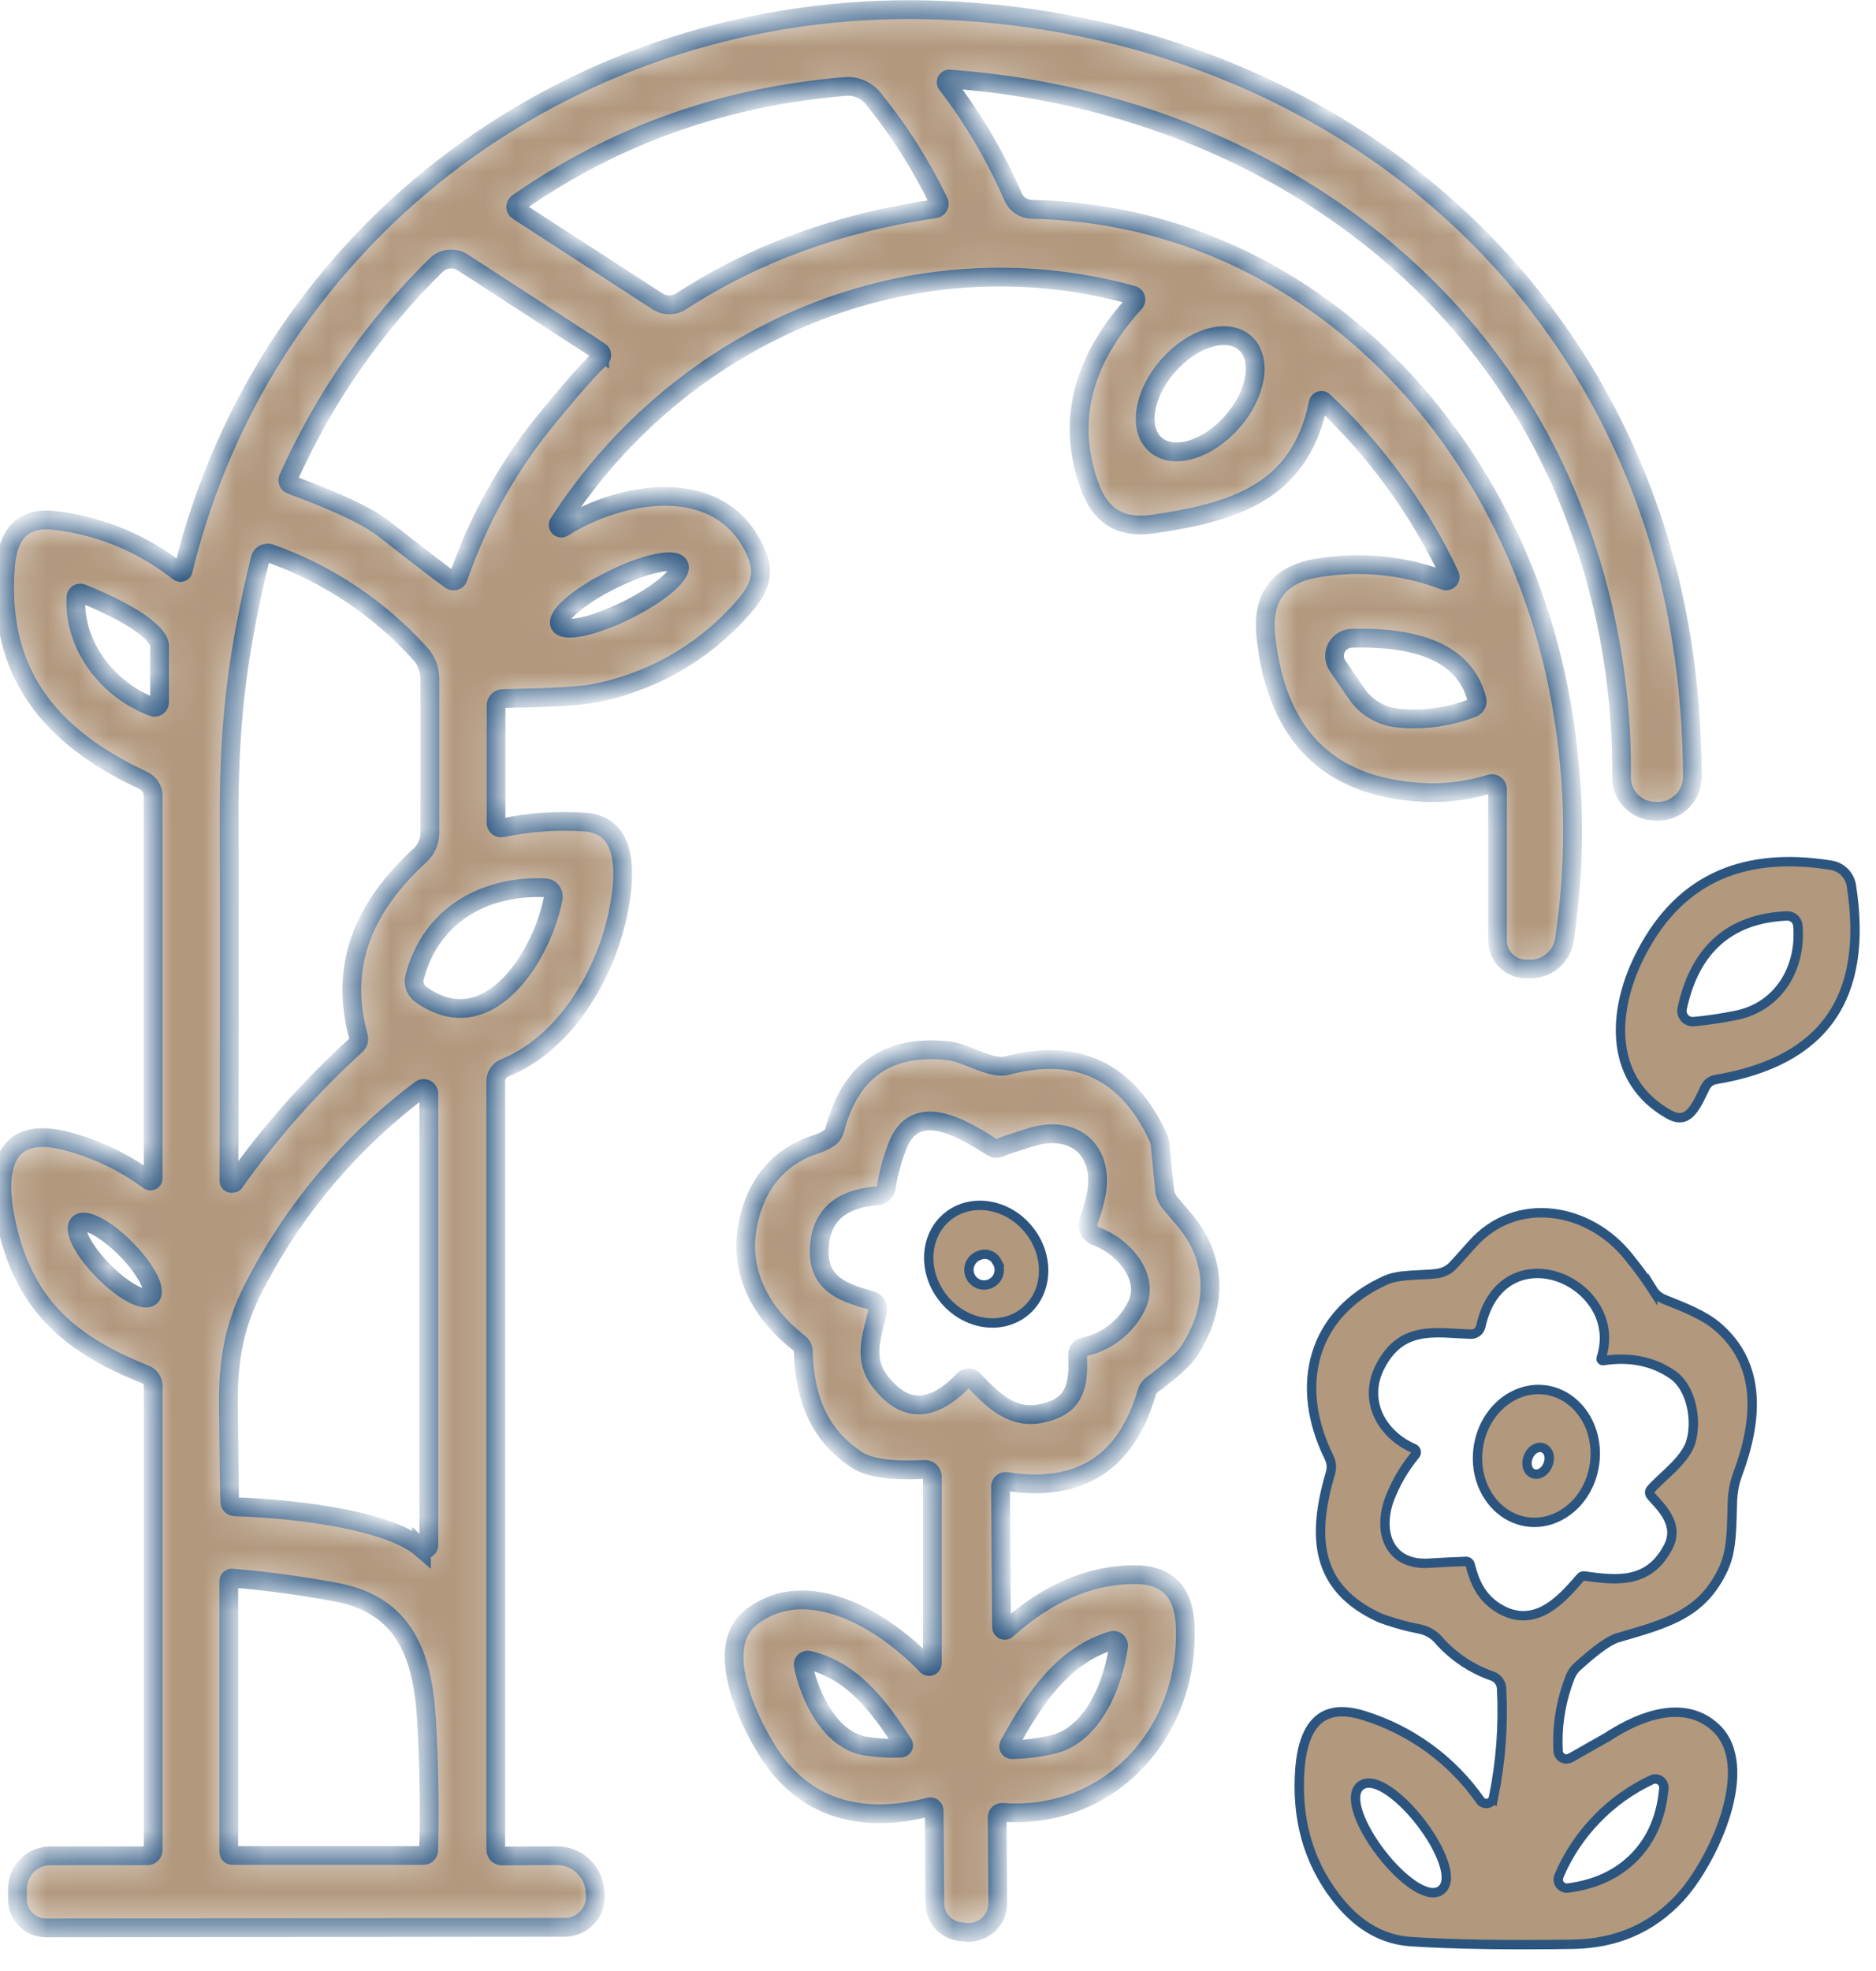
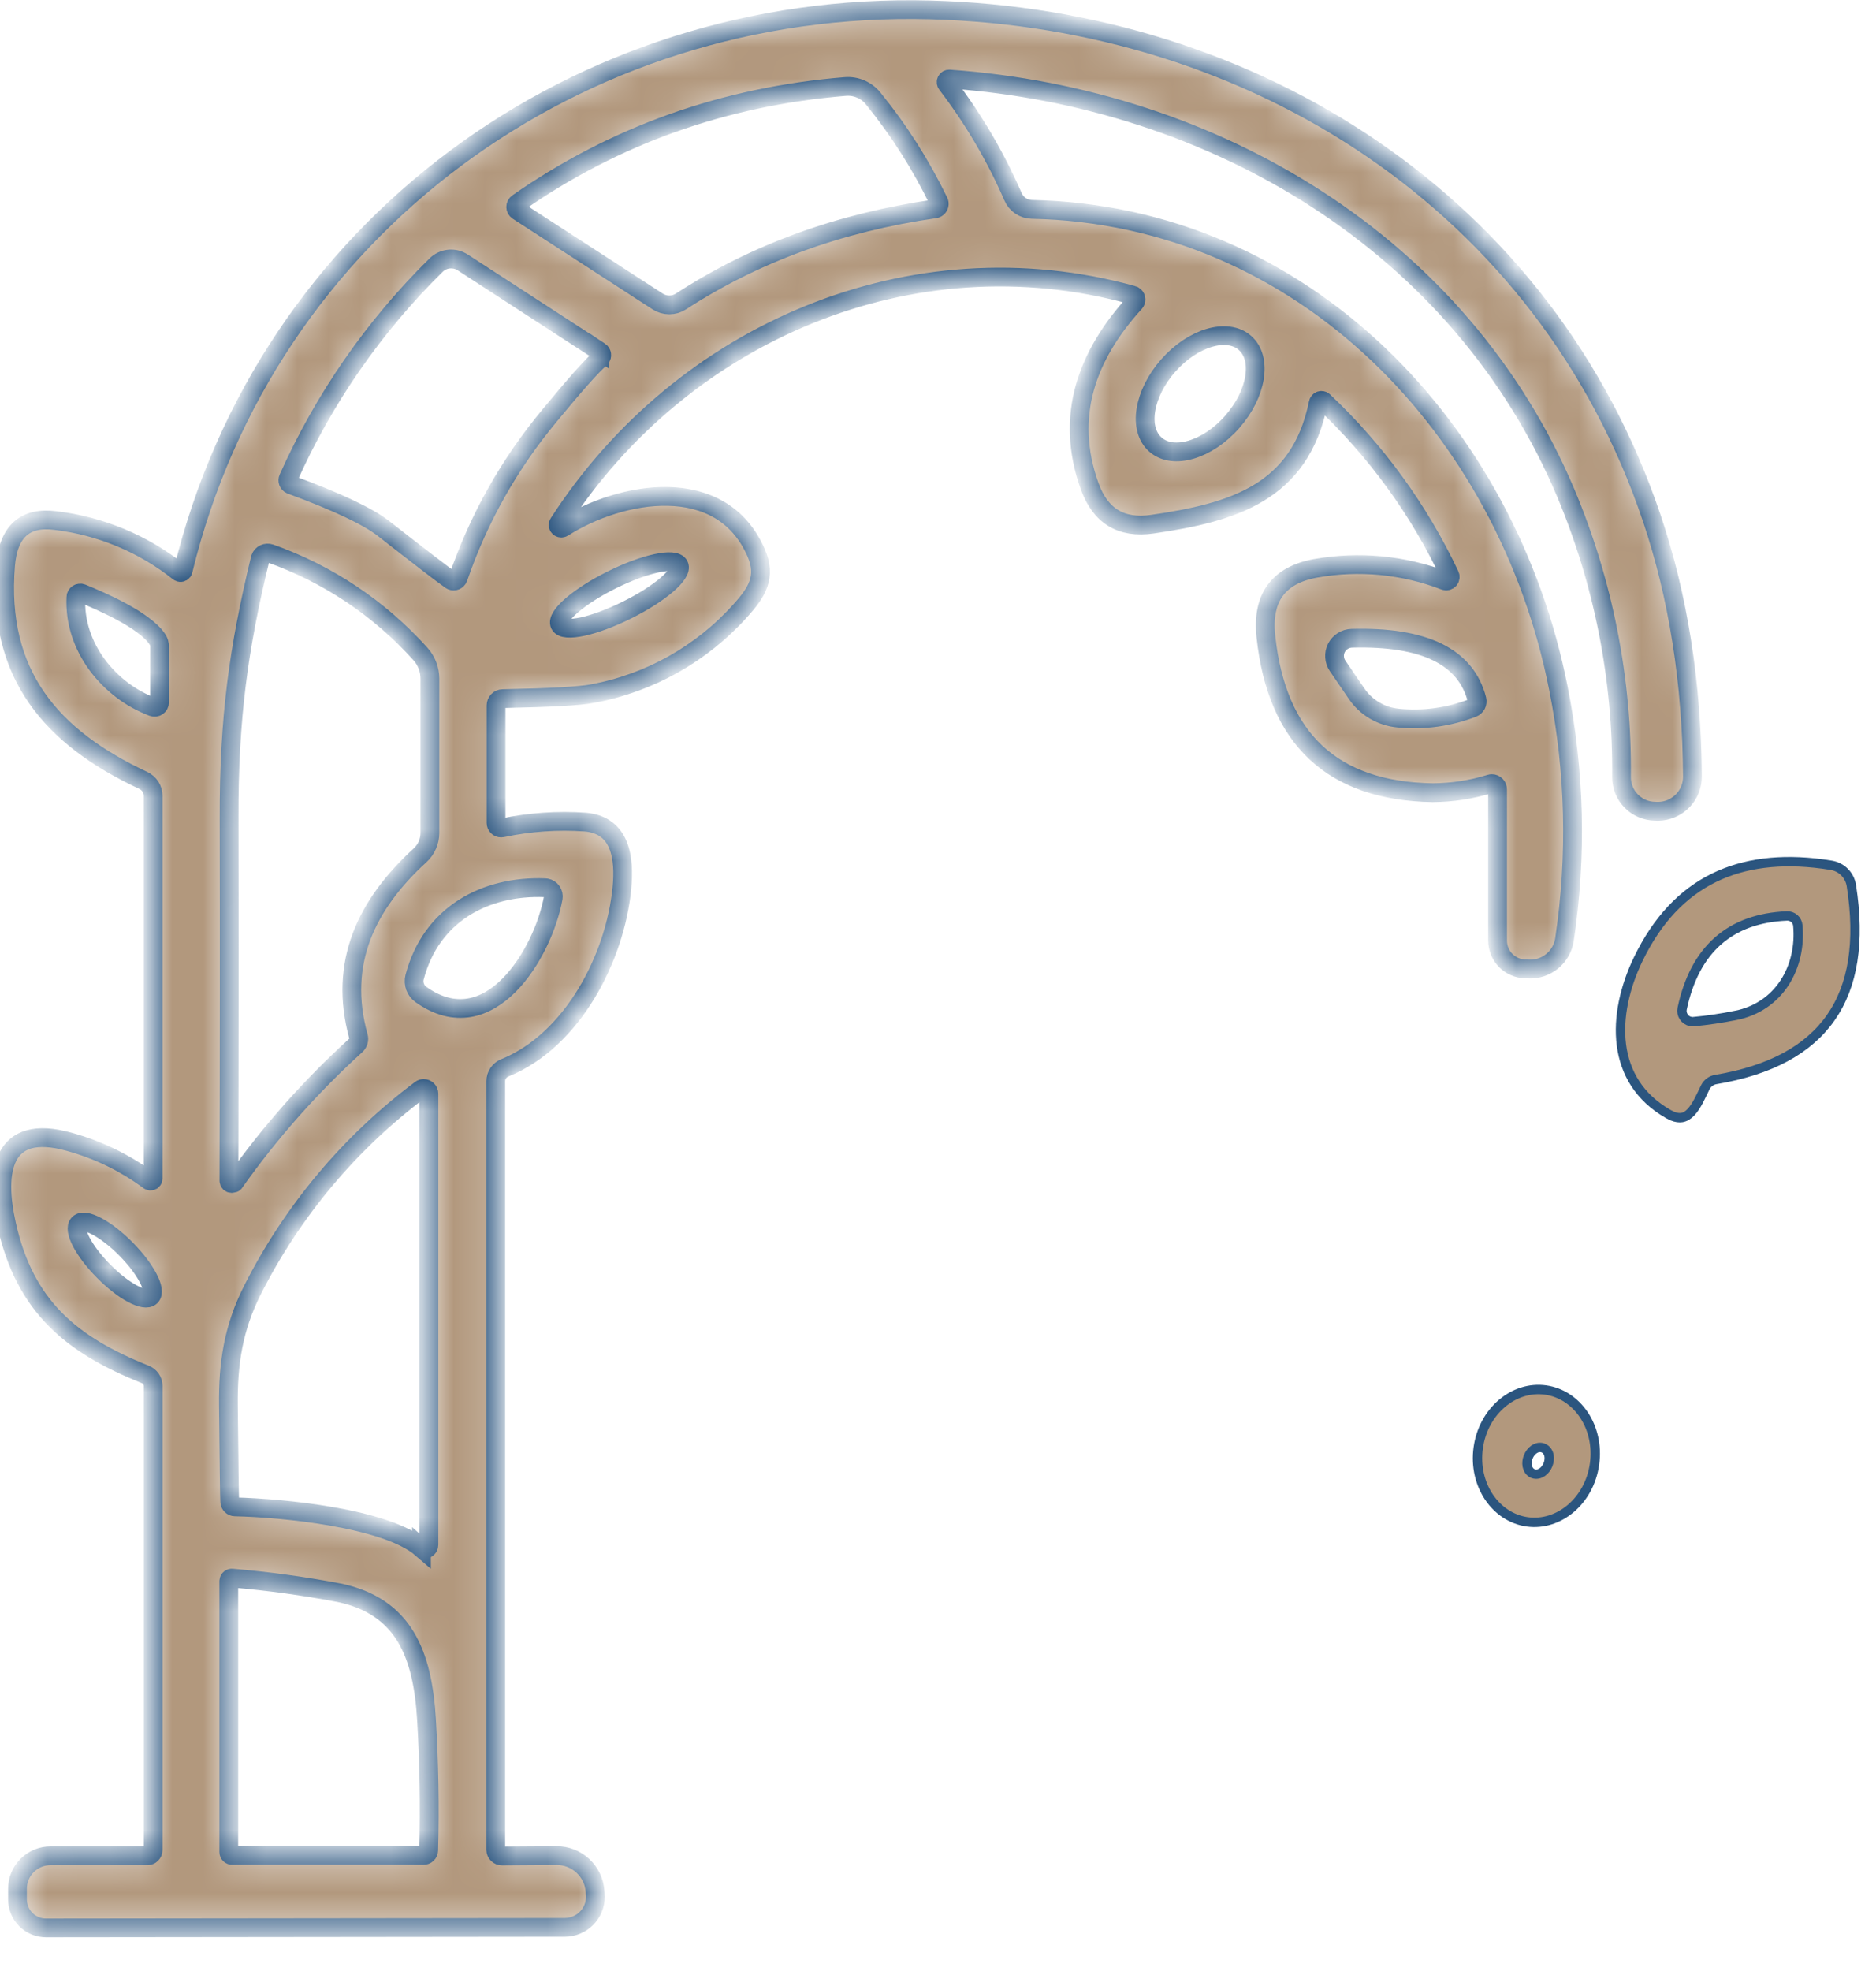
<svg xmlns="http://www.w3.org/2000/svg" width="60" height="63" viewBox="0 0 60 63" fill="none">
  <mask id="path-1-inside-1_1_370" fill="white">
    <path d="M36.294 9.674C36.321 9.645 36.335 9.608 36.333 9.569C36.332 9.53 36.315 9.494 36.286 9.467C36.269 9.451 36.248 9.439 36.224 9.433C29.15 7.482 21.808 10.62 17.868 16.724C17.86 16.735 17.855 16.747 17.852 16.76C17.849 16.773 17.849 16.786 17.852 16.799C17.854 16.812 17.86 16.825 17.867 16.836C17.874 16.847 17.884 16.856 17.895 16.864C17.913 16.875 17.933 16.881 17.953 16.881C17.974 16.881 17.994 16.875 18.011 16.864C19.847 15.696 23.067 15.104 24.183 17.666C24.518 18.438 24.216 18.925 23.68 19.517C22.438 20.902 20.771 21.837 18.941 22.172C18.565 22.247 17.611 22.3 16.078 22.331C16.021 22.332 15.967 22.355 15.927 22.395C15.887 22.436 15.865 22.491 15.865 22.547V26.304C15.865 26.347 15.882 26.388 15.912 26.418C15.942 26.449 15.983 26.466 16.026 26.465C16.037 26.465 16.047 26.465 16.057 26.463C16.932 26.277 17.829 26.214 18.722 26.277C19.85 26.377 19.984 27.421 19.89 28.393C19.676 30.6 18.319 33.256 16.142 34.134C16.058 34.169 15.985 34.227 15.934 34.303C15.883 34.378 15.856 34.467 15.856 34.558V59.129C15.856 59.155 15.862 59.18 15.872 59.204C15.882 59.228 15.896 59.249 15.915 59.268C15.933 59.286 15.955 59.3 15.979 59.31C16.003 59.319 16.029 59.324 16.054 59.324L17.801 59.312C18.113 59.31 18.414 59.427 18.642 59.639C18.87 59.85 19.01 60.142 19.031 60.452L19.037 60.532C19.05 60.659 19.037 60.788 19 60.911C18.963 61.034 18.902 61.148 18.82 61.248C18.739 61.347 18.639 61.429 18.526 61.489C18.412 61.55 18.288 61.587 18.161 61.6C18.129 61.603 18.097 61.605 18.064 61.605L1.474 61.623C1.354 61.623 1.235 61.6 1.124 61.554C1.013 61.509 0.912 61.442 0.827 61.357C0.742 61.272 0.675 61.172 0.629 61.061C0.583 60.95 0.559 60.831 0.559 60.712V60.373C0.559 60.235 0.586 60.097 0.639 59.969C0.692 59.841 0.77 59.725 0.868 59.627C0.966 59.529 1.082 59.451 1.21 59.398C1.338 59.345 1.475 59.318 1.614 59.318H4.715C4.763 59.318 4.81 59.299 4.844 59.264C4.878 59.23 4.898 59.184 4.898 59.135V44.298C4.898 44.219 4.874 44.142 4.829 44.077C4.784 44.011 4.721 43.961 4.648 43.932C2.306 42.996 0.799 41.782 0.211 39.142C-0.167 37.446 0.052 35.891 2.211 36.495C3.133 36.747 3.999 37.167 4.767 37.736C4.784 37.749 4.806 37.754 4.827 37.751C4.849 37.748 4.868 37.736 4.881 37.718C4.891 37.705 4.897 37.689 4.897 37.672V25.435C4.897 25.333 4.867 25.233 4.812 25.146C4.757 25.06 4.679 24.991 4.586 24.947C1.634 23.569 -0.104 21.55 0.177 18.078C0.264 16.994 0.795 16.514 1.768 16.638C3.213 16.808 4.581 17.378 5.72 18.282C5.739 18.296 5.762 18.303 5.785 18.3C5.808 18.297 5.829 18.285 5.843 18.267C5.85 18.258 5.855 18.248 5.857 18.237C8.525 7.275 18.484 0.021 29.742 0.316C40.122 0.588 49.434 6.509 52.828 16.56C53.675 19.072 54.109 21.825 54.13 24.817C54.132 25.11 54.018 25.393 53.812 25.602C53.606 25.811 53.326 25.93 53.032 25.933H53.017L52.937 25.93C52.795 25.929 52.655 25.9 52.524 25.845C52.393 25.79 52.274 25.71 52.174 25.608C52.074 25.507 51.995 25.388 51.941 25.256C51.888 25.124 51.86 24.983 51.861 24.841C51.893 21.72 51.285 18.625 50.074 15.748C46.702 7.784 38.859 3.137 30.37 2.527C30.35 2.525 30.331 2.529 30.313 2.538C30.296 2.547 30.282 2.561 30.272 2.578C30.263 2.595 30.258 2.615 30.26 2.635C30.262 2.654 30.269 2.673 30.281 2.688C31.13 3.796 31.84 5.003 32.397 6.283C32.447 6.402 32.531 6.504 32.637 6.576C32.744 6.649 32.869 6.689 32.998 6.692C41.688 6.872 48.207 13.717 49.842 21.999C50.371 24.646 50.437 27.364 50.037 30.034C49.995 30.305 49.855 30.552 49.642 30.726C49.429 30.899 49.159 30.988 48.884 30.973L48.787 30.97C48.549 30.965 48.322 30.868 48.155 30.698C47.989 30.528 47.896 30.299 47.896 30.061V25.231C47.897 25.183 47.878 25.136 47.844 25.102C47.809 25.067 47.763 25.047 47.715 25.047C47.697 25.047 47.679 25.049 47.661 25.055C47.066 25.239 46.446 25.334 45.823 25.338C42.617 25.287 40.838 23.624 40.487 20.349C40.352 19.11 40.882 18.382 42.075 18.166C43.464 17.918 44.894 18.055 46.21 18.563C46.234 18.571 46.26 18.573 46.284 18.567C46.309 18.561 46.331 18.548 46.349 18.529C46.366 18.511 46.377 18.488 46.381 18.463C46.385 18.438 46.382 18.412 46.371 18.389C45.385 16.299 44.016 14.413 42.334 12.827C42.321 12.814 42.304 12.805 42.286 12.801C42.268 12.797 42.249 12.797 42.231 12.803C42.213 12.809 42.197 12.819 42.185 12.833C42.173 12.847 42.164 12.864 42.161 12.882C41.578 15.754 39.441 16.38 36.855 16.755C35.863 16.899 35.195 16.497 34.852 15.547C34.038 13.29 34.77 11.348 36.294 9.674ZM30.025 6.448C29.457 5.272 28.754 4.166 27.93 3.152C27.824 3.02 27.688 2.915 27.532 2.848C27.376 2.78 27.206 2.752 27.037 2.765C23.156 3.082 19.663 4.324 16.557 6.491C16.537 6.505 16.521 6.524 16.51 6.545C16.499 6.567 16.493 6.591 16.493 6.615C16.494 6.64 16.5 6.664 16.511 6.685C16.523 6.706 16.54 6.725 16.56 6.738L21.036 9.637C21.146 9.708 21.275 9.746 21.407 9.746C21.538 9.746 21.667 9.708 21.777 9.637C24.137 8.102 26.845 7.115 29.9 6.676C29.921 6.673 29.942 6.666 29.96 6.656C29.978 6.645 29.994 6.631 30.007 6.614C30.02 6.597 30.03 6.578 30.035 6.557C30.041 6.537 30.042 6.515 30.039 6.494C30.037 6.478 30.032 6.463 30.025 6.448ZM19.179 11.23L14.797 8.387C14.667 8.303 14.512 8.266 14.358 8.282C14.204 8.297 14.06 8.365 13.95 8.473C11.961 10.429 10.357 12.741 9.22 15.288C9.203 15.325 9.202 15.367 9.216 15.406C9.231 15.444 9.26 15.475 9.297 15.492C9.3 15.493 9.303 15.494 9.306 15.495C10.783 16.038 11.772 16.506 12.273 16.898C13.456 17.823 14.171 18.371 14.419 18.544C14.454 18.568 14.497 18.577 14.538 18.569C14.579 18.561 14.616 18.537 14.639 18.502C14.647 18.491 14.653 18.479 14.657 18.466C15.309 16.568 16.303 14.806 17.59 13.267C18.381 12.307 18.917 11.705 19.197 11.459C19.211 11.446 19.223 11.431 19.231 11.414C19.24 11.398 19.244 11.379 19.246 11.36C19.247 11.341 19.244 11.323 19.238 11.305C19.232 11.287 19.223 11.271 19.21 11.257C19.201 11.246 19.191 11.237 19.179 11.229V11.23ZM39.818 10.962C39.253 10.464 38.154 10.788 37.363 11.685C36.573 12.582 36.389 13.712 36.954 14.21C37.519 14.708 38.618 14.384 39.408 13.487C40.199 12.591 40.382 11.46 39.818 10.962ZM7.409 37.828C7.417 37.828 7.426 37.827 7.433 37.824C7.444 37.825 7.454 37.824 7.464 37.821C7.474 37.818 7.484 37.813 7.491 37.806C8.625 36.203 9.931 34.728 11.385 33.409C11.423 33.375 11.45 33.332 11.464 33.283C11.478 33.235 11.478 33.183 11.465 33.135C10.809 30.775 11.724 28.903 13.438 27.335C13.536 27.245 13.614 27.136 13.667 27.014C13.721 26.892 13.748 26.761 13.749 26.628V21.688C13.748 21.398 13.641 21.119 13.447 20.904C12.139 19.448 10.487 18.343 8.641 17.69C8.58 17.669 8.513 17.672 8.455 17.699C8.396 17.727 8.351 17.776 8.329 17.837C8.326 17.846 8.323 17.855 8.321 17.864C7.632 20.712 7.32 22.941 7.327 26.14C7.335 29.732 7.333 33.599 7.321 37.742C7.321 37.765 7.33 37.787 7.346 37.803C7.362 37.819 7.384 37.828 7.407 37.828L7.409 37.828ZM21.717 18.07C21.585 17.803 20.624 18.011 19.571 18.533C18.518 19.056 17.772 19.696 17.904 19.963C18.037 20.23 18.998 20.023 20.051 19.5C21.104 18.978 21.85 18.337 21.717 18.07ZM5.104 22.447V20.666C5.104 20.585 5.081 20.506 5.037 20.438C4.628 19.816 3.228 19.212 2.619 18.965C2.598 18.957 2.575 18.953 2.553 18.956C2.531 18.958 2.509 18.965 2.49 18.978C2.471 18.99 2.456 19.006 2.445 19.026C2.434 19.046 2.427 19.067 2.427 19.09C2.35 20.691 3.5 22.081 4.887 22.597C4.911 22.606 4.938 22.61 4.963 22.607C4.989 22.604 5.014 22.594 5.035 22.58C5.057 22.565 5.074 22.545 5.086 22.522C5.098 22.499 5.104 22.473 5.104 22.447V22.447ZM47.101 22.627C47.152 22.607 47.194 22.57 47.219 22.522C47.244 22.474 47.251 22.418 47.238 22.365C46.89 20.992 45.555 20.338 43.231 20.401C43.13 20.404 43.031 20.434 42.946 20.488C42.86 20.542 42.791 20.618 42.744 20.708C42.698 20.798 42.677 20.899 42.684 21C42.69 21.101 42.723 21.199 42.78 21.282L43.387 22.17C43.537 22.391 43.735 22.576 43.965 22.711C44.196 22.846 44.453 22.929 44.719 22.953C45.528 23.033 46.344 22.921 47.101 22.627L47.101 22.627ZM17.432 28.375C15.52 28.301 13.788 29.219 13.26 31.235C13.234 31.336 13.24 31.443 13.276 31.542C13.312 31.64 13.376 31.726 13.462 31.787C15.66 33.348 17.371 30.463 17.694 28.701C17.707 28.628 17.69 28.554 17.648 28.493C17.606 28.433 17.542 28.392 17.47 28.379C17.457 28.377 17.445 28.375 17.432 28.375L17.432 28.375ZM13.48 49.487C13.501 49.506 13.526 49.517 13.553 49.522C13.58 49.526 13.608 49.522 13.633 49.511C13.659 49.499 13.68 49.481 13.695 49.458C13.71 49.435 13.718 49.408 13.718 49.381V34.958C13.718 34.914 13.7 34.872 13.669 34.84C13.638 34.809 13.595 34.791 13.551 34.791C13.516 34.791 13.481 34.802 13.453 34.824C11.191 36.517 9.351 38.709 8.077 41.23C7.464 42.441 7.29 43.572 7.305 44.926C7.325 46.871 7.339 47.898 7.348 48.006C7.35 48.048 7.368 48.088 7.399 48.117C7.429 48.147 7.47 48.164 7.512 48.164C9.028 48.198 12.355 48.518 13.48 49.488L13.48 49.487ZM2.519 39.112C2.321 39.307 2.676 39.987 3.313 40.63C3.949 41.273 4.625 41.635 4.822 41.44C5.02 41.244 4.664 40.565 4.028 39.922C3.392 39.279 2.716 38.917 2.519 39.112L2.519 39.112ZM7.427 59.306H13.546C13.589 59.306 13.63 59.29 13.661 59.26C13.692 59.231 13.71 59.19 13.711 59.147C13.748 57.755 13.724 56.36 13.641 54.964C13.516 52.875 12.921 51.347 10.851 50.911C9.718 50.696 8.575 50.539 7.427 50.442C7.414 50.44 7.401 50.441 7.389 50.444C7.376 50.448 7.365 50.454 7.355 50.461C7.345 50.469 7.336 50.479 7.33 50.49C7.323 50.501 7.319 50.514 7.318 50.526C7.318 50.531 7.317 50.535 7.317 50.539V59.199C7.317 59.214 7.32 59.228 7.326 59.241C7.331 59.254 7.34 59.266 7.35 59.276C7.36 59.286 7.372 59.294 7.386 59.299C7.399 59.304 7.413 59.307 7.427 59.306L7.427 59.306Z" />
  </mask>
  <path d="M36.294 9.674C36.321 9.645 36.335 9.608 36.333 9.569C36.332 9.53 36.315 9.494 36.286 9.467C36.269 9.451 36.248 9.439 36.224 9.433C29.15 7.482 21.808 10.62 17.868 16.724C17.86 16.735 17.855 16.747 17.852 16.76C17.849 16.773 17.849 16.786 17.852 16.799C17.854 16.812 17.86 16.825 17.867 16.836C17.874 16.847 17.884 16.856 17.895 16.864C17.913 16.875 17.933 16.881 17.953 16.881C17.974 16.881 17.994 16.875 18.011 16.864C19.847 15.696 23.067 15.104 24.183 17.666C24.518 18.438 24.216 18.925 23.68 19.517C22.438 20.902 20.771 21.837 18.941 22.172C18.565 22.247 17.611 22.3 16.078 22.331C16.021 22.332 15.967 22.355 15.927 22.395C15.887 22.436 15.865 22.491 15.865 22.547V26.304C15.865 26.347 15.882 26.388 15.912 26.418C15.942 26.449 15.983 26.466 16.026 26.465C16.037 26.465 16.047 26.465 16.057 26.463C16.932 26.277 17.829 26.214 18.722 26.277C19.85 26.377 19.984 27.421 19.89 28.393C19.676 30.6 18.319 33.256 16.142 34.134C16.058 34.169 15.985 34.227 15.934 34.303C15.883 34.378 15.856 34.467 15.856 34.558V59.129C15.856 59.155 15.862 59.18 15.872 59.204C15.882 59.228 15.896 59.249 15.915 59.268C15.933 59.286 15.955 59.3 15.979 59.31C16.003 59.319 16.029 59.324 16.054 59.324L17.801 59.312C18.113 59.31 18.414 59.427 18.642 59.639C18.87 59.85 19.01 60.142 19.031 60.452L19.037 60.532C19.05 60.659 19.037 60.788 19 60.911C18.963 61.034 18.902 61.148 18.82 61.248C18.739 61.347 18.639 61.429 18.526 61.489C18.412 61.55 18.288 61.587 18.161 61.6C18.129 61.603 18.097 61.605 18.064 61.605L1.474 61.623C1.354 61.623 1.235 61.6 1.124 61.554C1.013 61.509 0.912 61.442 0.827 61.357C0.742 61.272 0.675 61.172 0.629 61.061C0.583 60.95 0.559 60.831 0.559 60.712V60.373C0.559 60.235 0.586 60.097 0.639 59.969C0.692 59.841 0.77 59.725 0.868 59.627C0.966 59.529 1.082 59.451 1.21 59.398C1.338 59.345 1.475 59.318 1.614 59.318H4.715C4.763 59.318 4.81 59.299 4.844 59.264C4.878 59.23 4.898 59.184 4.898 59.135V44.298C4.898 44.219 4.874 44.142 4.829 44.077C4.784 44.011 4.721 43.961 4.648 43.932C2.306 42.996 0.799 41.782 0.211 39.142C-0.167 37.446 0.052 35.891 2.211 36.495C3.133 36.747 3.999 37.167 4.767 37.736C4.784 37.749 4.806 37.754 4.827 37.751C4.849 37.748 4.868 37.736 4.881 37.718C4.891 37.705 4.897 37.689 4.897 37.672V25.435C4.897 25.333 4.867 25.233 4.812 25.146C4.757 25.06 4.679 24.991 4.586 24.947C1.634 23.569 -0.104 21.55 0.177 18.078C0.264 16.994 0.795 16.514 1.768 16.638C3.213 16.808 4.581 17.378 5.72 18.282C5.739 18.296 5.762 18.303 5.785 18.3C5.808 18.297 5.829 18.285 5.843 18.267C5.85 18.258 5.855 18.248 5.857 18.237C8.525 7.275 18.484 0.021 29.742 0.316C40.122 0.588 49.434 6.509 52.828 16.56C53.675 19.072 54.109 21.825 54.13 24.817C54.132 25.11 54.018 25.393 53.812 25.602C53.606 25.811 53.326 25.93 53.032 25.933H53.017L52.937 25.93C52.795 25.929 52.655 25.9 52.524 25.845C52.393 25.79 52.274 25.71 52.174 25.608C52.074 25.507 51.995 25.388 51.941 25.256C51.888 25.124 51.86 24.983 51.861 24.841C51.893 21.72 51.285 18.625 50.074 15.748C46.702 7.784 38.859 3.137 30.37 2.527C30.35 2.525 30.331 2.529 30.313 2.538C30.296 2.547 30.282 2.561 30.272 2.578C30.263 2.595 30.258 2.615 30.26 2.635C30.262 2.654 30.269 2.673 30.281 2.688C31.13 3.796 31.84 5.003 32.397 6.283C32.447 6.402 32.531 6.504 32.637 6.576C32.744 6.649 32.869 6.689 32.998 6.692C41.688 6.872 48.207 13.717 49.842 21.999C50.371 24.646 50.437 27.364 50.037 30.034C49.995 30.305 49.855 30.552 49.642 30.726C49.429 30.899 49.159 30.988 48.884 30.973L48.787 30.97C48.549 30.965 48.322 30.868 48.155 30.698C47.989 30.528 47.896 30.299 47.896 30.061V25.231C47.897 25.183 47.878 25.136 47.844 25.102C47.809 25.067 47.763 25.047 47.715 25.047C47.697 25.047 47.679 25.049 47.661 25.055C47.066 25.239 46.446 25.334 45.823 25.338C42.617 25.287 40.838 23.624 40.487 20.349C40.352 19.11 40.882 18.382 42.075 18.166C43.464 17.918 44.894 18.055 46.21 18.563C46.234 18.571 46.26 18.573 46.284 18.567C46.309 18.561 46.331 18.548 46.349 18.529C46.366 18.511 46.377 18.488 46.381 18.463C46.385 18.438 46.382 18.412 46.371 18.389C45.385 16.299 44.016 14.413 42.334 12.827C42.321 12.814 42.304 12.805 42.286 12.801C42.268 12.797 42.249 12.797 42.231 12.803C42.213 12.809 42.197 12.819 42.185 12.833C42.173 12.847 42.164 12.864 42.161 12.882C41.578 15.754 39.441 16.38 36.855 16.755C35.863 16.899 35.195 16.497 34.852 15.547C34.038 13.29 34.77 11.348 36.294 9.674ZM30.025 6.448C29.457 5.272 28.754 4.166 27.93 3.152C27.824 3.02 27.688 2.915 27.532 2.848C27.376 2.78 27.206 2.752 27.037 2.765C23.156 3.082 19.663 4.324 16.557 6.491C16.537 6.505 16.521 6.524 16.51 6.545C16.499 6.567 16.493 6.591 16.493 6.615C16.494 6.64 16.5 6.664 16.511 6.685C16.523 6.706 16.54 6.725 16.56 6.738L21.036 9.637C21.146 9.708 21.275 9.746 21.407 9.746C21.538 9.746 21.667 9.708 21.777 9.637C24.137 8.102 26.845 7.115 29.9 6.676C29.921 6.673 29.942 6.666 29.96 6.656C29.978 6.645 29.994 6.631 30.007 6.614C30.02 6.597 30.03 6.578 30.035 6.557C30.041 6.537 30.042 6.515 30.039 6.494C30.037 6.478 30.032 6.463 30.025 6.448ZM19.179 11.23L14.797 8.387C14.667 8.303 14.512 8.266 14.358 8.282C14.204 8.297 14.06 8.365 13.95 8.473C11.961 10.429 10.357 12.741 9.22 15.288C9.203 15.325 9.202 15.367 9.216 15.406C9.231 15.444 9.26 15.475 9.297 15.492C9.3 15.493 9.303 15.494 9.306 15.495C10.783 16.038 11.772 16.506 12.273 16.898C13.456 17.823 14.171 18.371 14.419 18.544C14.454 18.568 14.497 18.577 14.538 18.569C14.579 18.561 14.616 18.537 14.639 18.502C14.647 18.491 14.653 18.479 14.657 18.466C15.309 16.568 16.303 14.806 17.59 13.267C18.381 12.307 18.917 11.705 19.197 11.459C19.211 11.446 19.223 11.431 19.231 11.414C19.24 11.398 19.244 11.379 19.246 11.36C19.247 11.341 19.244 11.323 19.238 11.305C19.232 11.287 19.223 11.271 19.21 11.257C19.201 11.246 19.191 11.237 19.179 11.229V11.23ZM39.818 10.962C39.253 10.464 38.154 10.788 37.363 11.685C36.573 12.582 36.389 13.712 36.954 14.21C37.519 14.708 38.618 14.384 39.408 13.487C40.199 12.591 40.382 11.46 39.818 10.962ZM7.409 37.828C7.417 37.828 7.426 37.827 7.433 37.824C7.444 37.825 7.454 37.824 7.464 37.821C7.474 37.818 7.484 37.813 7.491 37.806C8.625 36.203 9.931 34.728 11.385 33.409C11.423 33.375 11.45 33.332 11.464 33.283C11.478 33.235 11.478 33.183 11.465 33.135C10.809 30.775 11.724 28.903 13.438 27.335C13.536 27.245 13.614 27.136 13.667 27.014C13.721 26.892 13.748 26.761 13.749 26.628V21.688C13.748 21.398 13.641 21.119 13.447 20.904C12.139 19.448 10.487 18.343 8.641 17.69C8.58 17.669 8.513 17.672 8.455 17.699C8.396 17.727 8.351 17.776 8.329 17.837C8.326 17.846 8.323 17.855 8.321 17.864C7.632 20.712 7.32 22.941 7.327 26.14C7.335 29.732 7.333 33.599 7.321 37.742C7.321 37.765 7.33 37.787 7.346 37.803C7.362 37.819 7.384 37.828 7.407 37.828L7.409 37.828ZM21.717 18.07C21.585 17.803 20.624 18.011 19.571 18.533C18.518 19.056 17.772 19.696 17.904 19.963C18.037 20.23 18.998 20.023 20.051 19.5C21.104 18.978 21.85 18.337 21.717 18.07ZM5.104 22.447V20.666C5.104 20.585 5.081 20.506 5.037 20.438C4.628 19.816 3.228 19.212 2.619 18.965C2.598 18.957 2.575 18.953 2.553 18.956C2.531 18.958 2.509 18.965 2.49 18.978C2.471 18.99 2.456 19.006 2.445 19.026C2.434 19.046 2.427 19.067 2.427 19.09C2.35 20.691 3.5 22.081 4.887 22.597C4.911 22.606 4.938 22.61 4.963 22.607C4.989 22.604 5.014 22.594 5.035 22.58C5.057 22.565 5.074 22.545 5.086 22.522C5.098 22.499 5.104 22.473 5.104 22.447V22.447ZM47.101 22.627C47.152 22.607 47.194 22.57 47.219 22.522C47.244 22.474 47.251 22.418 47.238 22.365C46.89 20.992 45.555 20.338 43.231 20.401C43.13 20.404 43.031 20.434 42.946 20.488C42.86 20.542 42.791 20.618 42.744 20.708C42.698 20.798 42.677 20.899 42.684 21C42.69 21.101 42.723 21.199 42.78 21.282L43.387 22.17C43.537 22.391 43.735 22.576 43.965 22.711C44.196 22.846 44.453 22.929 44.719 22.953C45.528 23.033 46.344 22.921 47.101 22.627L47.101 22.627ZM17.432 28.375C15.52 28.301 13.788 29.219 13.26 31.235C13.234 31.336 13.24 31.443 13.276 31.542C13.312 31.64 13.376 31.726 13.462 31.787C15.66 33.348 17.371 30.463 17.694 28.701C17.707 28.628 17.69 28.554 17.648 28.493C17.606 28.433 17.542 28.392 17.47 28.379C17.457 28.377 17.445 28.375 17.432 28.375L17.432 28.375ZM13.48 49.487C13.501 49.506 13.526 49.517 13.553 49.522C13.58 49.526 13.608 49.522 13.633 49.511C13.659 49.499 13.68 49.481 13.695 49.458C13.71 49.435 13.718 49.408 13.718 49.381V34.958C13.718 34.914 13.7 34.872 13.669 34.84C13.638 34.809 13.595 34.791 13.551 34.791C13.516 34.791 13.481 34.802 13.453 34.824C11.191 36.517 9.351 38.709 8.077 41.23C7.464 42.441 7.29 43.572 7.305 44.926C7.325 46.871 7.339 47.898 7.348 48.006C7.35 48.048 7.368 48.088 7.399 48.117C7.429 48.147 7.47 48.164 7.512 48.164C9.028 48.198 12.355 48.518 13.48 49.488L13.48 49.487ZM2.519 39.112C2.321 39.307 2.676 39.987 3.313 40.63C3.949 41.273 4.625 41.635 4.822 41.44C5.02 41.244 4.664 40.565 4.028 39.922C3.392 39.279 2.716 38.917 2.519 39.112L2.519 39.112ZM7.427 59.306H13.546C13.589 59.306 13.63 59.29 13.661 59.26C13.692 59.231 13.71 59.19 13.711 59.147C13.748 57.755 13.724 56.36 13.641 54.964C13.516 52.875 12.921 51.347 10.851 50.911C9.718 50.696 8.575 50.539 7.427 50.442C7.414 50.44 7.401 50.441 7.389 50.444C7.376 50.448 7.365 50.454 7.355 50.461C7.345 50.469 7.336 50.479 7.33 50.49C7.323 50.501 7.319 50.514 7.318 50.526C7.318 50.531 7.317 50.535 7.317 50.539V59.199C7.317 59.214 7.32 59.228 7.326 59.241C7.331 59.254 7.34 59.266 7.35 59.276C7.36 59.286 7.372 59.294 7.386 59.299C7.399 59.304 7.413 59.307 7.427 59.306L7.427 59.306Z" fill="#B2987D" stroke="#2B557F" stroke-width="0.6" mask="url(#path-1-inside-1_1_370)" />
  <path d="M54.83 28.051C55.786 27.585 56.939 27.436 58.294 27.616L58.567 27.657C58.729 27.684 58.88 27.76 58.995 27.877C59.111 27.994 59.187 28.144 59.212 28.307C59.495 30.111 59.265 31.511 58.553 32.529C57.841 33.547 56.626 34.212 54.877 34.505C54.806 34.516 54.739 34.544 54.681 34.587C54.622 34.63 54.575 34.685 54.542 34.75C54.471 34.892 54.411 35.029 54.332 35.179C54.256 35.322 54.175 35.451 54.083 35.549C53.992 35.645 53.896 35.704 53.789 35.721C53.709 35.733 53.61 35.724 53.486 35.674L53.355 35.608C52.422 35.074 51.973 34.283 51.858 33.406C51.743 32.523 51.966 31.545 52.397 30.654C52.999 29.41 53.811 28.547 54.83 28.051ZM57.151 29.277C56.249 29.314 55.509 29.578 54.942 30.079C54.377 30.579 54 31.303 53.801 32.236C53.791 32.281 53.79 32.327 53.798 32.372C53.806 32.417 53.823 32.46 53.848 32.498C53.872 32.536 53.904 32.57 53.941 32.596C53.96 32.609 53.98 32.62 54.001 32.629L54.065 32.649C54.1 32.657 54.136 32.66 54.172 32.656V32.655C54.618 32.612 55.061 32.547 55.5 32.458L55.501 32.459C56.904 32.185 57.621 30.914 57.5 29.581C57.492 29.495 57.452 29.416 57.387 29.359C57.322 29.303 57.237 29.273 57.151 29.277Z" fill="#B2987D" stroke="#2B557F" stroke-width="0.3" />
  <mask id="path-3-inside-2_1_370" fill="white">
-     <path d="M29.721 57.755C27.712 58.279 25.858 57.913 24.65 56.123C23.973 55.111 22.781 52.675 24.013 51.702C25.821 50.281 28.3 51.827 29.639 53.236C29.653 53.251 29.671 53.262 29.692 53.266C29.712 53.271 29.733 53.27 29.753 53.262C29.772 53.254 29.789 53.241 29.8 53.224C29.812 53.207 29.819 53.186 29.819 53.166V47.198C29.819 47.168 29.813 47.138 29.801 47.111C29.79 47.083 29.773 47.058 29.752 47.036C29.73 47.015 29.705 46.998 29.677 46.987C29.65 46.975 29.62 46.969 29.59 46.969C29.586 46.969 29.582 46.969 29.577 46.969C28.524 47.024 27.803 46.924 27.412 46.667C26.165 45.856 25.732 44.646 25.693 43.194C25.692 43.143 25.679 43.092 25.656 43.047C25.633 43.001 25.599 42.96 25.558 42.929C24.387 42.02 23.647 40.737 23.897 39.252C24.113 37.959 24.839 36.993 26.052 36.59C26.224 36.542 26.387 36.467 26.534 36.367C26.615 36.302 26.673 36.212 26.699 36.111C27.193 34.208 28.413 33.368 30.358 33.589C30.883 33.65 31.709 34.193 32.197 34.062C34.451 33.464 36.068 34.233 37.048 36.367C37.078 36.432 37.097 36.503 37.103 36.575L37.246 38.029C37.261 38.18 37.321 38.323 37.416 38.441C37.465 38.502 37.616 38.68 37.868 38.974C38.938 40.23 38.95 41.764 38.039 43.176C37.873 43.434 37.476 43.795 36.85 44.259C36.766 44.321 36.705 44.409 36.676 44.509C36.018 46.769 34.523 47.717 32.191 47.354C32.147 47.347 32.103 47.358 32.067 47.384C32.031 47.41 32.008 47.449 32.001 47.492C31.999 47.501 31.999 47.51 31.999 47.519L32.032 52.01C32.032 52.03 32.037 52.049 32.047 52.066C32.058 52.082 32.073 52.096 32.091 52.104C32.109 52.112 32.129 52.114 32.148 52.111C32.167 52.108 32.185 52.099 32.2 52.086C33.487 50.928 34.842 50.342 36.264 50.33C37.312 50.322 37.858 50.864 37.905 51.958C38.051 55.306 35.554 58.182 32.06 57.928C32.039 57.927 32.019 57.929 31.999 57.936C31.98 57.942 31.962 57.952 31.946 57.965C31.931 57.979 31.918 57.995 31.909 58.013C31.9 58.031 31.894 58.051 31.892 58.072C31.892 58.077 31.892 58.082 31.892 58.087L31.911 60.825C31.913 61.072 31.818 61.31 31.645 61.486C31.472 61.662 31.237 61.762 30.99 61.765C30.96 61.765 30.931 61.764 30.901 61.762L30.74 61.746C30.511 61.727 30.298 61.623 30.143 61.455C29.987 61.287 29.9 61.067 29.898 60.838L29.877 57.874C29.877 57.858 29.874 57.842 29.868 57.827C29.861 57.812 29.852 57.798 29.841 57.787C29.829 57.775 29.816 57.766 29.801 57.76C29.786 57.754 29.77 57.751 29.753 57.751C29.742 57.751 29.732 57.752 29.721 57.755ZM31.145 44.112C31.883 44.902 32.545 45.499 33.667 45.073C34.472 44.768 34.49 44.073 34.466 43.301C34.464 43.244 34.482 43.188 34.517 43.143C34.552 43.098 34.602 43.067 34.658 43.054C35.017 42.979 35.355 42.824 35.646 42.6C35.937 42.376 36.173 42.089 36.338 41.761C36.826 40.819 35.896 39.813 35.06 39.52C34.962 39.486 34.882 39.414 34.836 39.321C34.791 39.227 34.785 39.12 34.819 39.021V39.02C34.929 38.726 35.014 38.423 35.072 38.114C35.295 36.758 34.343 35.922 32.962 36.352C32.395 36.529 32.075 36.637 32.002 36.675C31.958 36.698 31.91 36.708 31.861 36.706C31.812 36.704 31.765 36.689 31.724 36.663C30.837 36.108 29.23 35.084 28.675 36.706C28.523 37.105 28.413 37.519 28.346 37.941C28.339 38.014 28.307 38.081 28.255 38.133C28.203 38.184 28.135 38.215 28.062 38.222C26.816 38.317 26.196 38.922 26.202 40.036C26.212 41.069 27.026 41.335 27.858 41.563C27.929 41.583 27.99 41.628 28.029 41.69C28.068 41.752 28.082 41.827 28.069 41.899C27.947 42.554 27.554 43.363 28.13 44.128C28.914 45.171 29.812 45.165 30.822 44.11C30.862 44.067 30.918 44.042 30.977 44.041C31.035 44.039 31.092 44.061 31.135 44.102C31.138 44.105 31.142 44.108 31.145 44.112ZM35.56 52.437C33.993 52.922 33.09 54.275 32.27 55.773C32.264 55.785 32.26 55.798 32.258 55.811C32.257 55.825 32.259 55.839 32.263 55.852C32.267 55.865 32.273 55.877 32.282 55.887C32.29 55.898 32.301 55.907 32.313 55.913C32.329 55.921 32.347 55.926 32.365 55.925C32.81 55.915 33.252 55.859 33.685 55.757C34.972 55.446 35.615 53.788 35.774 52.617C35.78 52.573 35.769 52.53 35.742 52.495C35.716 52.46 35.677 52.437 35.634 52.431C35.609 52.427 35.584 52.429 35.56 52.437ZM25.864 53.065C25.84 53.059 25.816 53.059 25.793 53.066C25.769 53.072 25.748 53.084 25.731 53.101C25.713 53.118 25.701 53.139 25.693 53.161C25.686 53.184 25.685 53.209 25.69 53.233C25.894 54.23 26.547 55.62 27.672 55.809C28.051 55.87 28.435 55.893 28.819 55.876C28.842 55.874 28.864 55.863 28.88 55.845C28.896 55.827 28.904 55.803 28.903 55.779C28.901 55.765 28.896 55.751 28.888 55.739C28.096 54.501 27.239 53.391 25.864 53.065H25.864Z" />
-   </mask>
+     </mask>
  <path d="M29.721 57.755C27.712 58.279 25.858 57.913 24.65 56.123C23.973 55.111 22.781 52.675 24.013 51.702C25.821 50.281 28.3 51.827 29.639 53.236C29.653 53.251 29.671 53.262 29.692 53.266C29.712 53.271 29.733 53.27 29.753 53.262C29.772 53.254 29.789 53.241 29.8 53.224C29.812 53.207 29.819 53.186 29.819 53.166V47.198C29.819 47.168 29.813 47.138 29.801 47.111C29.79 47.083 29.773 47.058 29.752 47.036C29.73 47.015 29.705 46.998 29.677 46.987C29.65 46.975 29.62 46.969 29.59 46.969C29.586 46.969 29.582 46.969 29.577 46.969C28.524 47.024 27.803 46.924 27.412 46.667C26.165 45.856 25.732 44.646 25.693 43.194C25.692 43.143 25.679 43.092 25.656 43.047C25.633 43.001 25.599 42.96 25.558 42.929C24.387 42.02 23.647 40.737 23.897 39.252C24.113 37.959 24.839 36.993 26.052 36.59C26.224 36.542 26.387 36.467 26.534 36.367C26.615 36.302 26.673 36.212 26.699 36.111C27.193 34.208 28.413 33.368 30.358 33.589C30.883 33.65 31.709 34.193 32.197 34.062C34.451 33.464 36.068 34.233 37.048 36.367C37.078 36.432 37.097 36.503 37.103 36.575L37.246 38.029C37.261 38.18 37.321 38.323 37.416 38.441C37.465 38.502 37.616 38.68 37.868 38.974C38.938 40.23 38.95 41.764 38.039 43.176C37.873 43.434 37.476 43.795 36.85 44.259C36.766 44.321 36.705 44.409 36.676 44.509C36.018 46.769 34.523 47.717 32.191 47.354C32.147 47.347 32.103 47.358 32.067 47.384C32.031 47.41 32.008 47.449 32.001 47.492C31.999 47.501 31.999 47.51 31.999 47.519L32.032 52.01C32.032 52.03 32.037 52.049 32.047 52.066C32.058 52.082 32.073 52.096 32.091 52.104C32.109 52.112 32.129 52.114 32.148 52.111C32.167 52.108 32.185 52.099 32.2 52.086C33.487 50.928 34.842 50.342 36.264 50.33C37.312 50.322 37.858 50.864 37.905 51.958C38.051 55.306 35.554 58.182 32.06 57.928C32.039 57.927 32.019 57.929 31.999 57.936C31.98 57.942 31.962 57.952 31.946 57.965C31.931 57.979 31.918 57.995 31.909 58.013C31.9 58.031 31.894 58.051 31.892 58.072C31.892 58.077 31.892 58.082 31.892 58.087L31.911 60.825C31.913 61.072 31.818 61.31 31.645 61.486C31.472 61.662 31.237 61.762 30.99 61.765C30.96 61.765 30.931 61.764 30.901 61.762L30.74 61.746C30.511 61.727 30.298 61.623 30.143 61.455C29.987 61.287 29.9 61.067 29.898 60.838L29.877 57.874C29.877 57.858 29.874 57.842 29.868 57.827C29.861 57.812 29.852 57.798 29.841 57.787C29.829 57.775 29.816 57.766 29.801 57.76C29.786 57.754 29.77 57.751 29.753 57.751C29.742 57.751 29.732 57.752 29.721 57.755ZM31.145 44.112C31.883 44.902 32.545 45.499 33.667 45.073C34.472 44.768 34.49 44.073 34.466 43.301C34.464 43.244 34.482 43.188 34.517 43.143C34.552 43.098 34.602 43.067 34.658 43.054C35.017 42.979 35.355 42.824 35.646 42.6C35.937 42.376 36.173 42.089 36.338 41.761C36.826 40.819 35.896 39.813 35.06 39.52C34.962 39.486 34.882 39.414 34.836 39.321C34.791 39.227 34.785 39.12 34.819 39.021V39.02C34.929 38.726 35.014 38.423 35.072 38.114C35.295 36.758 34.343 35.922 32.962 36.352C32.395 36.529 32.075 36.637 32.002 36.675C31.958 36.698 31.91 36.708 31.861 36.706C31.812 36.704 31.765 36.689 31.724 36.663C30.837 36.108 29.23 35.084 28.675 36.706C28.523 37.105 28.413 37.519 28.346 37.941C28.339 38.014 28.307 38.081 28.255 38.133C28.203 38.184 28.135 38.215 28.062 38.222C26.816 38.317 26.196 38.922 26.202 40.036C26.212 41.069 27.026 41.335 27.858 41.563C27.929 41.583 27.99 41.628 28.029 41.69C28.068 41.752 28.082 41.827 28.069 41.899C27.947 42.554 27.554 43.363 28.13 44.128C28.914 45.171 29.812 45.165 30.822 44.11C30.862 44.067 30.918 44.042 30.977 44.041C31.035 44.039 31.092 44.061 31.135 44.102C31.138 44.105 31.142 44.108 31.145 44.112ZM35.56 52.437C33.993 52.922 33.09 54.275 32.27 55.773C32.264 55.785 32.26 55.798 32.258 55.811C32.257 55.825 32.259 55.839 32.263 55.852C32.267 55.865 32.273 55.877 32.282 55.887C32.29 55.898 32.301 55.907 32.313 55.913C32.329 55.921 32.347 55.926 32.365 55.925C32.81 55.915 33.252 55.859 33.685 55.757C34.972 55.446 35.615 53.788 35.774 52.617C35.78 52.573 35.769 52.53 35.742 52.495C35.716 52.46 35.677 52.437 35.634 52.431C35.609 52.427 35.584 52.429 35.56 52.437ZM25.864 53.065C25.84 53.059 25.816 53.059 25.793 53.066C25.769 53.072 25.748 53.084 25.731 53.101C25.713 53.118 25.701 53.139 25.693 53.161C25.686 53.184 25.685 53.209 25.69 53.233C25.894 54.23 26.547 55.62 27.672 55.809C28.051 55.87 28.435 55.893 28.819 55.876C28.842 55.874 28.864 55.863 28.88 55.845C28.896 55.827 28.904 55.803 28.903 55.779C28.901 55.765 28.896 55.751 28.888 55.739C28.096 54.501 27.239 53.391 25.864 53.065H25.864Z" fill="#B2987D" stroke="#2B557F" stroke-width="0.6" mask="url(#path-3-inside-2_1_370)" />
-   <path d="M30.305 38.886C31.044 38.284 32.209 38.45 32.901 39.302C33.593 40.153 33.517 41.327 32.777 41.929C32.037 42.53 30.872 42.364 30.181 41.513C29.489 40.661 29.565 39.487 30.305 38.886ZM31.384 40.105L31.346 40.119L31.322 40.127C31.225 40.159 31.141 40.221 31.081 40.304C31.021 40.387 30.988 40.486 30.988 40.589C30.988 40.691 31.021 40.791 31.081 40.874C31.141 40.957 31.227 41.018 31.324 41.05C31.421 41.081 31.526 41.081 31.623 41.05C31.72 41.018 31.806 40.958 31.866 40.875C31.927 40.792 31.96 40.692 31.96 40.59C31.96 40.494 31.931 40.401 31.878 40.321H31.879C31.826 40.222 31.736 40.147 31.629 40.112C31.549 40.086 31.464 40.085 31.384 40.105Z" fill="#B2987D" stroke="#2B557F" stroke-width="0.3" />
-   <path d="M47.083 39.772C48.498 38.177 50.837 38.597 52.086 40.171L52.088 40.173C52.364 40.509 52.621 40.859 52.858 41.224V41.223C52.943 41.36 53.068 41.466 53.217 41.527L53.218 41.528C53.841 41.779 54.477 42.017 54.93 42.402C56.362 43.624 56.214 45.408 55.575 47.124C55.5 47.326 55.45 47.536 55.425 47.749L55.408 47.964C55.394 48.366 55.394 48.756 55.361 49.129C55.336 49.407 55.293 49.666 55.217 49.9L55.129 50.126C54.793 50.848 54.364 51.28 53.819 51.592C53.264 51.909 52.588 52.105 51.744 52.347C51.594 52.39 51.411 52.496 51.2 52.648C50.986 52.803 50.732 53.015 50.438 53.282L50.436 53.284C50.344 53.371 50.272 53.476 50.224 53.592L50.223 53.594C49.96 54.255 49.825 54.961 49.825 55.671L49.834 55.976C49.836 56.01 49.845 56.045 49.861 56.076C49.876 56.107 49.897 56.135 49.923 56.158C49.949 56.181 49.98 56.199 50.013 56.21C50.045 56.221 50.08 56.224 50.114 56.222L50.115 56.223C50.154 56.22 50.191 56.209 50.225 56.19L50.228 56.19C50.631 55.961 50.934 55.788 51.138 55.673C51.239 55.615 51.317 55.571 51.368 55.542C51.394 55.527 51.413 55.516 51.427 55.509C51.435 55.504 51.447 55.496 51.454 55.491L51.455 55.492C51.964 55.16 52.574 54.862 53.179 54.763C53.779 54.664 54.367 54.762 54.858 55.209C55.517 55.808 55.532 56.849 55.208 57.944C54.887 59.029 54.252 60.096 53.718 60.671C52.824 61.631 51.693 62.123 50.313 62.145C48.215 62.177 46.489 62.15 45.135 62.062C44.258 62.007 43.49 61.586 42.83 60.781L42.699 60.615C41.829 59.464 41.453 58.102 41.576 56.519C41.629 55.855 41.8 55.325 42.114 55.018C42.416 54.723 42.886 54.603 43.626 54.836H43.627C45.131 55.303 46.437 56.255 47.342 57.544C47.368 57.582 47.405 57.612 47.448 57.629C47.492 57.646 47.539 57.65 47.585 57.641C47.631 57.631 47.674 57.607 47.706 57.573C47.738 57.54 47.757 57.499 47.766 57.454L47.767 57.455C48 56.311 48.087 55.141 48.026 53.975V53.974L48.018 53.907C48.004 53.842 47.977 53.781 47.937 53.727C47.883 53.656 47.81 53.602 47.726 53.572H47.725C47.061 53.342 46.468 52.942 46.004 52.414L46.003 52.413C45.854 52.245 45.656 52.128 45.438 52.077L45.432 52.076L45.103 52.006C44.779 51.93 44.459 51.834 44.147 51.72C43.093 51.241 42.555 50.592 42.344 49.823C42.13 49.044 42.245 48.119 42.553 47.079C42.589 46.957 42.589 46.827 42.555 46.706L42.51 46.589C41.932 45.422 41.805 44.265 42.108 43.274C42.41 42.286 43.145 41.445 44.327 40.916C44.539 40.821 44.816 40.783 45.114 40.763C45.399 40.743 45.718 40.741 45.96 40.708H45.961C46.116 40.686 46.263 40.625 46.388 40.529H46.389C46.41 40.513 46.441 40.481 46.473 40.448C46.508 40.412 46.553 40.362 46.609 40.301L47.083 39.772ZM43.943 57.016C43.817 56.984 43.682 56.981 43.568 57.044L43.52 57.075C43.396 57.17 43.355 57.322 43.354 57.47C43.352 57.62 43.389 57.795 43.453 57.98C43.583 58.351 43.832 58.797 44.169 59.234C44.506 59.672 44.874 60.028 45.2 60.248C45.363 60.358 45.523 60.438 45.668 60.475C45.811 60.511 45.968 60.51 46.091 60.415C46.214 60.32 46.255 60.168 46.257 60.02C46.259 59.871 46.222 59.696 46.157 59.511C46.028 59.139 45.778 58.692 45.441 58.255C45.105 57.818 44.737 57.462 44.41 57.242C44.248 57.133 44.088 57.052 43.943 57.016ZM52.972 56.863C52.925 56.858 52.877 56.866 52.833 56.885L52.829 56.887C52.166 57.198 51.565 57.628 51.058 58.156C50.549 58.681 50.141 59.297 49.857 59.971L49.856 59.974C49.842 60.007 49.836 60.043 49.836 60.079C49.837 60.115 49.844 60.151 49.858 60.184C49.873 60.217 49.893 60.247 49.919 60.273C49.932 60.285 49.947 60.296 49.962 60.306L50.01 60.331C50.05 60.347 50.094 60.353 50.137 60.349H50.142C51.026 60.237 51.746 59.903 52.29 59.34C52.764 58.847 53.058 58.226 53.176 57.485L53.216 57.16C53.218 57.136 53.217 57.112 53.213 57.089L53.191 57.022L53.154 56.962L53.103 56.914L53.04 56.88L52.972 56.863ZM49.854 40.824C49.371 40.654 48.832 40.652 48.366 40.898C47.898 41.147 47.527 41.634 47.361 42.397C47.345 42.469 47.303 42.535 47.244 42.58C47.185 42.625 47.112 42.648 47.038 42.645L46.18 42.601C45.904 42.593 45.641 42.602 45.398 42.653C44.888 42.76 44.464 43.047 44.135 43.693C43.861 44.232 43.874 44.778 44.089 45.244C44.276 45.649 44.613 45.987 45.033 46.212L45.219 46.301C45.237 46.308 45.253 46.32 45.266 46.335C45.279 46.35 45.288 46.368 45.293 46.387C45.298 46.406 45.298 46.426 45.294 46.445C45.29 46.464 45.282 46.482 45.27 46.497C44.903 46.938 44.615 47.439 44.418 47.977L44.416 47.982C44.253 48.475 44.245 48.981 44.447 49.366C44.657 49.764 45.073 49.998 45.673 49.967L45.674 49.966C46.204 49.935 46.608 49.916 46.887 49.908C46.917 49.907 46.947 49.917 46.971 49.935C46.995 49.954 47.012 49.979 47.02 50.008V50.009C47.152 50.537 47.354 51.03 47.886 51.375L47.887 51.376C48.161 51.552 48.426 51.636 48.684 51.644C48.941 51.651 49.179 51.58 49.4 51.464C49.833 51.235 50.212 50.817 50.549 50.42V50.419C50.563 50.402 50.582 50.389 50.603 50.381C50.623 50.373 50.645 50.37 50.667 50.373C51.214 50.452 51.737 50.512 52.196 50.404C52.67 50.293 53.065 50.006 53.361 49.431H53.361C53.536 49.089 53.486 48.779 53.346 48.508C53.279 48.378 53.189 48.254 53.093 48.138L52.802 47.81C52.776 47.781 52.761 47.744 52.761 47.706C52.761 47.668 52.775 47.63 52.8 47.602L52.801 47.601C52.883 47.507 52.989 47.404 53.109 47.291C53.228 47.179 53.36 47.059 53.486 46.934C53.732 46.688 53.981 46.403 54.075 46.099V46.098C54.18 45.758 54.186 45.327 54.094 44.931C54.002 44.536 53.806 44.151 53.48 43.93C52.854 43.505 52.115 43.362 51.275 43.49H51.274C51.258 43.493 51.242 43.489 51.23 43.48C51.223 43.475 51.217 43.469 51.213 43.463L51.205 43.44C51.204 43.432 51.205 43.424 51.207 43.416L51.208 43.415C51.612 42.198 50.812 41.163 49.854 40.824Z" fill="#B2987D" stroke="#2B557F" stroke-width="0.3" />
  <path d="M49.431 44.429C50.442 44.569 51.162 45.613 50.998 46.794C50.834 47.975 49.857 48.784 48.846 48.644C47.834 48.503 47.115 47.459 47.278 46.278C47.442 45.098 48.419 44.289 49.431 44.429ZM49.358 46.284C49.248 46.239 49.139 46.275 49.062 46.328C48.983 46.383 48.918 46.467 48.879 46.565C48.84 46.661 48.827 46.767 48.846 46.86C48.864 46.953 48.918 47.055 49.028 47.1C49.139 47.144 49.249 47.108 49.326 47.055C49.405 47 49.468 46.916 49.508 46.819C49.547 46.722 49.56 46.617 49.542 46.523C49.524 46.431 49.469 46.329 49.358 46.284Z" fill="#B2987D" stroke="#2B557F" stroke-width="0.3" />
</svg>